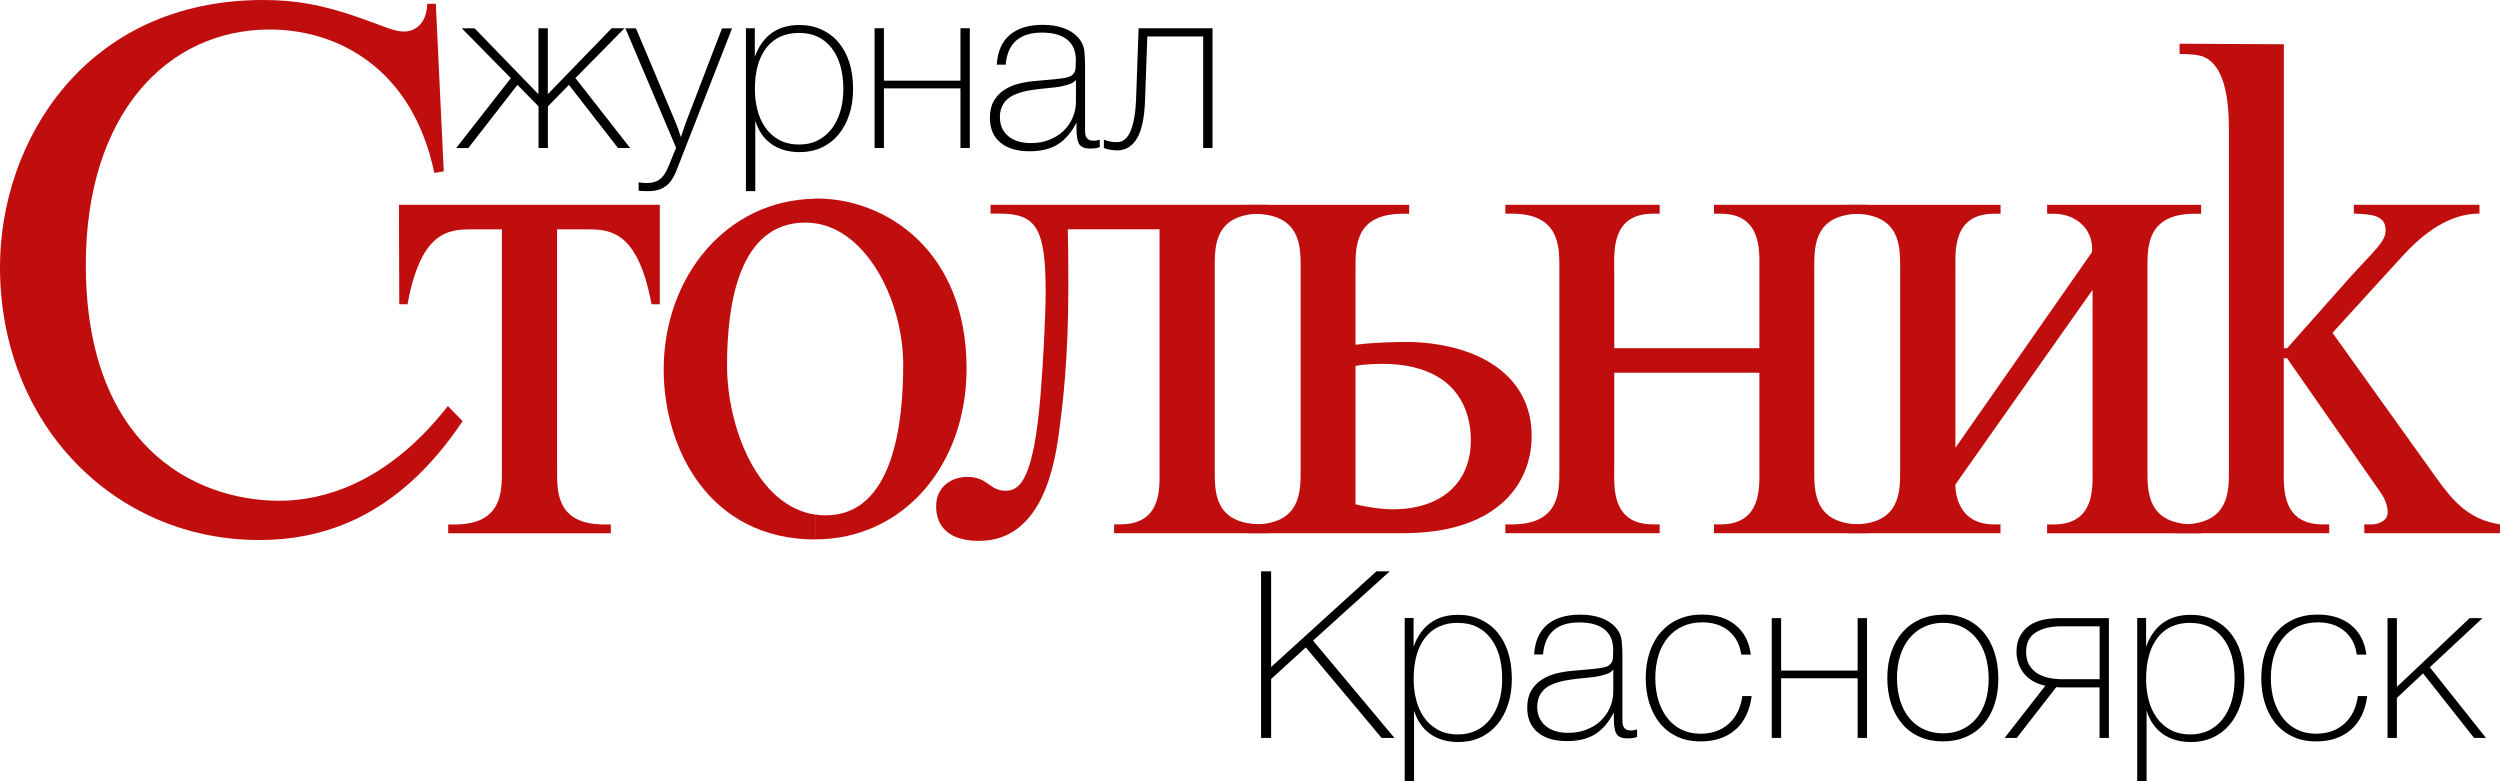
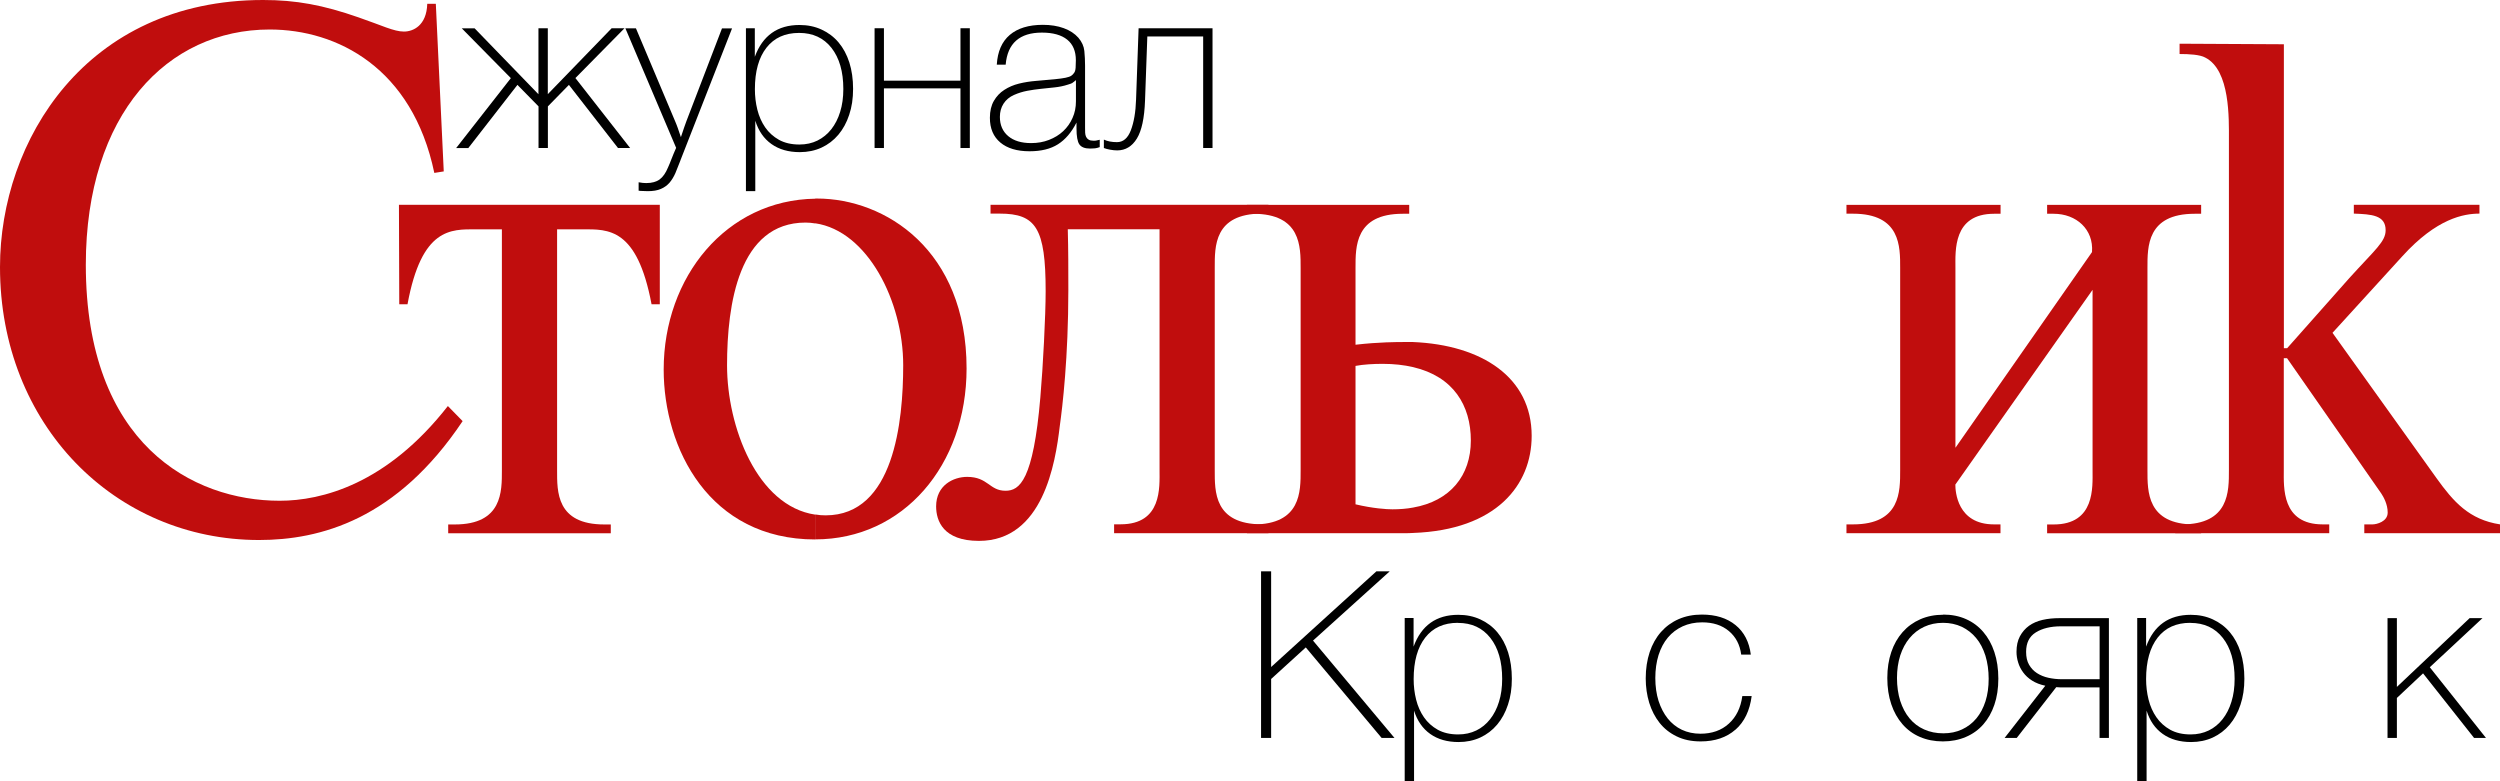
<svg xmlns="http://www.w3.org/2000/svg" width="1533" height="479" viewBox="0 0 1533 479" fill="none">
  <g clip-path="url(#clip0_1846_3687)">
    <path d="M1336.52 26.801V33.124C1342.31 33.124 1349.02 33.464 1352.28 35.313C1367.64 43.095 1366.77 72.96 1366.77 85.606V288.237C1366.77 301.272 1367.11 321.555 1337.83 321.555H1333.84V326.954H1428.29V321.555H1424.3C1398.96 321.555 1400.42 298.743 1400.42 288.237V219.656H1402.42L1460.15 302.537C1461.61 304.726 1464.13 309.201 1464.13 314.308C1464.13 319.901 1457.28 321.555 1454.89 321.555H1449.79V326.954H1533.05V321.555C1514.03 318.637 1504.45 307.644 1494.14 293.296L1430.29 204.091L1473.18 157.057C1494.19 133.905 1510.82 130.986 1520.4 130.986V125.587H1443.37V130.986C1454.21 131.375 1462.87 131.91 1462.87 141.152C1462.87 148.205 1456.55 152.923 1440.64 170.481L1402.47 213.527H1400.47V27.141L1336.62 26.801H1336.52Z" fill="#C00D0D" />
    <path d="M1132.25 125.586V131.034H1136.24C1165.56 131.034 1165.18 151.316 1165.18 164.303V288.236C1165.18 301.271 1165.52 321.554 1136.24 321.554H1132.25V326.953H1226.7V321.554H1222.71C1200.09 321.554 1199.02 301.271 1199.02 297.137L1283.16 177.727V288.284C1283.16 298.791 1284.77 321.602 1259.28 321.602H1255.29V327.001H1349.74V321.602H1345.75C1316.43 321.602 1316.82 301.32 1316.82 288.284V164.351C1316.82 151.316 1316.43 131.082 1345.75 131.082H1349.74V125.635H1255.29V131.082H1259.28C1273.24 131.082 1283.89 140.664 1282.82 154.575L1199.07 274.568V164.351C1199.07 153.845 1197.47 131.082 1222.76 131.082H1226.75V125.635H1132.3L1132.25 125.586Z" fill="#C00D0D" />
-     <path d="M923.078 125.586V131.034H927.066C956.538 131.034 956.198 151.316 956.198 164.303V288.236C956.198 301.271 956.587 321.554 927.066 321.554H923.078V326.953H1017.72V321.554H1013.73C988.199 321.554 989.853 298.742 989.853 288.236V228.555H1078.85V288.236C1078.85 298.742 1080.31 321.554 1054.97 321.554H1050.99V326.953H1145.43V321.554H1141.45C1112.12 321.554 1112.51 301.271 1112.51 288.236V164.303C1112.51 151.267 1112.12 131.034 1141.45 131.034H1145.43V125.586H1050.99V131.034H1054.97C1080.31 131.034 1078.85 153.845 1078.85 164.303V213.526H989.853V164.303C989.853 153.797 988.248 131.034 1013.73 131.034H1017.72V125.586H923.078Z" fill="#C00D0D" />
    <path d="M711.034 140.567V288.236C711.034 298.742 712.639 321.505 687.154 321.505H683.166V326.953H777.809V321.505H773.821C744.348 321.505 744.883 301.271 744.883 288.236V164.254C744.883 151.219 744.348 130.985 773.821 130.985H777.809V125.586H607.394V130.985H612.987C635.262 130.985 641.195 139.837 641.195 178.603C641.195 193.243 639.59 224.762 637.937 243.731C633.608 294.559 625.243 300.931 616.586 300.931C606.616 300.931 605.935 292.419 593.047 292.419C584.731 292.419 574.031 297.477 574.031 310.513C574.031 319.365 578.36 331.671 600.294 331.671C639.542 331.671 647.177 284.101 649.852 261.29C651.506 249.519 655.105 219.314 655.105 177.679C655.105 165.567 655.105 152.921 654.764 140.567H711.034Z" fill="#C00D0D" />
    <path d="M244.633 125.586L244.827 186.58H249.885C258.542 139.545 276.488 140.615 291.857 140.615H307.76V288.284C307.76 301.32 308.149 321.602 278.823 321.602H274.835V327.001H374.535V321.602H370.547C341.026 321.602 341.609 301.32 341.609 288.284V140.615H357.367C372.93 140.615 390.681 139.545 399.533 186.58H404.591V125.586H244.633Z" fill="#C00D0D" />
    <path d="M267.245 2.335H261.993C261.604 15.71 253.336 19.358 247.694 19.358C241.518 19.358 234.125 15.565 219.827 10.652C198.136 3.064 181.454 0 161.368 0C52.671 0 0 86.286 0 163.769C0 260.561 70.568 331.136 158.839 331.136C196.288 331.136 243.317 318.636 283.684 258.226L274.638 248.985C237.189 296.943 197.212 307.06 171.484 307.06C118.278 307.06 52.622 272.477 52.622 162.309C52.671 69.651 102.764 18.094 165.356 18.094C206.793 18.094 252.898 41.635 266.321 106.034L272.109 105.11L267.245 2.335Z" fill="#C00D0D" />
    <path d="M499.909 330.747C553.844 330.747 592.703 285.318 592.703 225.978C592.703 153.214 542.756 121.744 500.979 121.744H499.909V136.92C531.959 141.638 553.844 184.683 553.844 223.935C553.844 258.323 548.251 316.01 506.28 316.01C504.091 316.01 501.951 315.864 499.957 315.475V330.65L499.909 330.747ZM499.909 330.747V315.572C464.26 310.319 445.827 261.679 445.827 224.033C445.827 186.386 453.074 136.482 493.975 136.482C495.969 136.482 497.963 136.676 499.957 137.017V121.841C445.341 122.571 406.969 169.8 406.969 226.61C406.969 274.909 434.836 330.796 499.957 330.796" fill="#C00D0D" />
    <path d="M866.465 326.807C917.677 325.007 939.222 297.283 939.222 267.272C939.222 231.474 908.826 211.532 866.465 209.732V225.102C891.269 230.89 901.919 248.644 901.919 270.142C901.919 291.641 889.275 307.254 866.465 311.242V326.807ZM764.625 326.953H861.067C862.866 326.953 864.714 326.953 866.465 326.807V311.242C862.672 311.972 858.295 312.312 853.82 312.312C850.221 312.312 841.905 311.777 831.205 309.248V224.373C835.923 223.448 842.44 223.108 847.838 223.108C854.89 223.108 861.018 223.838 866.465 225.102V209.732H860.678C857.079 209.732 845.504 209.732 831.205 211.386V164.352C831.205 151.316 830.865 131.082 860.143 131.082H864.131V125.635H764.625V131.082H768.418C797.891 131.082 797.55 151.365 797.55 164.352V288.285C797.55 301.32 797.891 321.603 768.418 321.603H764.625V327.002V326.953Z" fill="#C00D0D" />
    <path d="M287.136 90.81H279.695L313.253 47.91L283.148 17.365H291.027L330.178 57.784V17.316H335.917V57.736L375.067 17.316H382.946L352.841 47.862L386.399 90.762H378.958L348.853 52.045L335.965 65.226V90.762H330.226V65.226L317.29 52.045L287.185 90.762L287.136 90.81Z" fill="black" />
-     <path d="M417.237 98.398C416.167 101.171 415.145 103.7 414.173 106.083C413.151 108.418 411.935 110.412 410.525 112.066C409.115 113.671 407.315 114.984 405.224 115.86C403.133 116.784 400.458 117.222 397.199 117.222C396.518 117.222 395.594 117.222 394.378 117.124C393.163 117.124 392.239 117.027 391.606 116.93V111.774C392.774 111.969 393.649 112.066 394.233 112.163C394.865 112.163 395.546 112.261 396.324 112.261C399.777 112.261 402.5 111.482 404.494 110.023C406.488 108.564 408.239 106.083 409.65 102.63C410.331 101.074 410.963 99.614 411.498 98.155C411.984 96.891 412.519 95.626 413.054 94.264C413.638 92.902 414.173 91.735 414.61 90.665L383.484 17.365H389.953L414.221 74.906C414.513 75.587 414.756 76.17 414.951 76.705C415.145 77.24 415.34 77.824 415.583 78.408C415.826 79.04 416.069 79.769 416.361 80.645C416.653 81.52 417.042 82.639 417.528 84.098C418.404 81.52 419.085 79.526 419.522 78.164C420.009 76.754 420.495 75.441 420.933 74.225L442.721 17.414H448.897L417.188 98.447L417.237 98.398Z" fill="black" />
+     <path d="M417.237 98.398C416.167 101.171 415.145 103.7 414.173 106.083C413.151 108.418 411.935 110.412 410.525 112.066C409.115 113.671 407.315 114.984 405.224 115.86C403.133 116.784 400.458 117.222 397.199 117.222C396.518 117.222 395.594 117.222 394.378 117.124C393.163 117.124 392.239 117.027 391.606 116.93V111.774C392.774 111.969 393.649 112.066 394.233 112.163C394.865 112.163 395.546 112.261 396.324 112.261C399.777 112.261 402.5 111.482 404.494 110.023C406.488 108.564 408.239 106.083 409.65 102.63C410.331 101.074 410.963 99.614 411.498 98.155C411.984 96.891 412.519 95.626 413.054 94.264C413.638 92.902 414.173 91.735 414.61 90.665L383.484 17.365H389.953L414.221 74.906C414.513 75.587 414.756 76.17 414.951 76.705C415.145 77.24 415.34 77.824 415.583 78.408C416.653 81.52 417.042 82.639 417.528 84.098C418.404 81.52 419.085 79.526 419.522 78.164C420.009 76.754 420.495 75.441 420.933 74.225L442.721 17.414H448.897L417.188 98.447L417.237 98.398Z" fill="black" />
    <path d="M462.853 34.827C467.619 21.84 476.763 15.322 490.234 15.322C495.195 15.322 499.718 16.246 503.803 18.143C507.84 19.992 511.342 22.618 514.211 26.023C517.08 29.428 519.269 33.513 520.825 38.329C522.333 43.144 523.111 48.543 523.111 54.477C523.111 60.411 522.333 65.615 520.728 70.382C519.172 75.149 516.935 79.234 514.065 82.639C511.196 86.044 507.743 88.67 503.755 90.519C499.718 92.367 495.292 93.291 490.429 93.291C483.523 93.291 477.735 91.637 473.066 88.33C468.398 85.022 465.09 80.256 463.145 74.03V117.222H457.406V17.317H462.853V34.827ZM489.991 20.186C481.383 20.186 474.72 23.202 470.003 29.233C465.285 35.264 462.902 43.728 462.902 54.672C462.902 59 463.388 63.183 464.41 67.269C465.431 71.355 467.036 74.954 469.224 78.116C471.413 81.277 474.234 83.806 477.687 85.752C481.14 87.649 485.274 88.622 490.186 88.622C494.32 88.622 498.016 87.795 501.274 86.19C504.581 84.536 507.402 82.25 509.737 79.283C512.071 76.316 513.919 72.765 515.184 68.582C516.497 64.399 517.129 59.73 517.129 54.574C517.129 43.922 514.697 35.556 509.883 29.379C505.068 23.25 498.454 20.186 490.04 20.186H489.991Z" fill="black" />
    <path d="M588.96 54.185H542.028V90.762H536.289V17.316H542.028V49.467H588.96V17.316H594.699V90.762H588.96V54.185Z" fill="black" />
    <path d="M674.31 90.226C673.24 90.615 672.316 90.859 671.44 90.956C670.565 91.053 669.592 91.102 668.425 91.102C665.215 91.102 663.027 90.226 661.859 88.524C660.692 86.822 660.109 83.563 660.109 78.748V75.148C657.045 81.18 653.251 85.606 648.728 88.475C644.205 91.345 638.418 92.756 631.317 92.756C623.633 92.756 617.651 90.956 613.42 87.405C609.14 83.806 607 78.796 607 72.23C607 68.096 607.827 64.642 609.432 61.87C611.037 59.097 613.177 56.811 615.851 55.109C618.478 53.407 621.493 52.093 624.849 51.266C628.205 50.44 631.658 49.904 635.208 49.613C640.023 49.224 643.816 48.883 646.734 48.591C649.604 48.299 651.841 48.008 653.446 47.667C655.051 47.327 656.169 46.937 656.899 46.451C657.628 45.965 658.212 45.332 658.698 44.603C659.185 43.922 659.476 42.9 659.574 41.49C659.671 40.079 659.72 38.572 659.72 36.966C659.72 31.422 657.969 27.19 654.418 24.32C650.868 21.45 645.713 19.991 638.904 19.991C625.238 19.991 617.797 26.558 616.678 39.642H611.231C611.718 31.616 614.344 25.536 619.207 21.402C624.022 17.316 630.782 15.225 639.488 15.225C644.254 15.225 648.534 15.906 652.278 17.267C656.023 18.629 658.99 20.575 661.276 23.153C663.416 25.682 664.632 28.357 664.923 31.276C665.215 34.194 665.361 37.21 665.361 40.274V78.358C665.361 79.428 665.361 80.45 665.41 81.374C665.458 82.347 665.653 83.174 665.993 83.903C666.334 84.633 666.869 85.217 667.598 85.654C668.328 86.092 669.349 86.287 670.662 86.287C671.343 86.287 671.927 86.287 672.364 86.141C672.851 86.043 673.532 85.897 674.358 85.703V90.129L674.31 90.226ZM657.677 50.829C657.093 51.169 656.169 51.51 654.807 51.899C652.133 52.774 649.36 53.309 646.588 53.601C643.816 53.893 641.044 54.185 638.223 54.477C635.451 54.768 632.679 55.157 629.858 55.693C627.086 56.227 624.411 57.054 621.785 58.222C619.013 59.438 616.873 61.237 615.365 63.572C613.857 65.907 613.128 68.631 613.128 71.695C613.128 76.656 614.83 80.596 618.235 83.466C621.639 86.335 626.308 87.746 632.29 87.746C636.229 87.746 639.877 87.114 643.232 85.8C646.588 84.487 649.506 82.736 651.938 80.45C654.37 78.164 656.315 75.44 657.677 72.327C659.087 69.214 659.768 65.809 659.768 62.064V49.126C658.893 49.904 658.163 50.44 657.628 50.78L657.677 50.829Z" fill="black" />
    <path d="M737.829 22.375H703.542L702.132 61.675C701.743 72.376 700.089 80.158 697.122 84.974C694.156 89.789 690.119 92.221 685.061 92.221C683.699 92.221 682.24 92.075 680.684 91.783C679.128 91.491 677.863 91.151 676.891 90.762V85.606C679.176 86.676 681.851 87.162 684.915 87.162C688.757 87.162 691.578 84.731 693.426 79.915C695.274 75.1 696.393 68.777 696.636 61.043L698.192 17.316H743.52V90.762H737.781V22.375H737.829Z" fill="black" />
    <path d="M805.137 392.812L855.084 452.492H847.205L800.711 396.995L779.458 416.353V452.492H773.281V350.35H779.458V409.009L843.995 350.35H852.166L805.137 392.812Z" fill="black" />
    <path d="M866.806 396.508C871.573 383.522 880.716 377.004 894.187 377.004C899.148 377.004 903.671 377.928 907.756 379.825C911.793 381.673 915.295 384.3 918.164 387.705C921.034 391.109 923.222 395.195 924.778 400.059C926.286 404.874 927.064 410.273 927.064 416.207C927.064 422.141 926.286 427.346 924.681 432.112C923.125 436.879 920.888 440.965 918.018 444.369C915.149 447.774 911.696 450.401 907.708 452.249C903.671 454.097 899.245 455.021 894.382 455.021C887.476 455.021 881.688 453.368 877.02 450.06C872.351 446.753 869.044 441.986 867.098 435.76V478.952H861.359V378.949H866.806V396.46V396.508ZM893.944 381.916C885.336 381.916 878.673 384.932 873.956 390.963C869.238 396.995 866.855 405.507 866.855 416.402C866.855 420.731 867.341 424.914 868.363 428.999C869.384 433.085 870.989 436.684 873.177 439.846C875.366 443.007 878.187 445.537 881.64 447.482C885.093 449.379 889.227 450.352 894.139 450.352C898.273 450.352 901.969 449.525 905.276 447.92C908.583 446.315 911.404 443.98 913.738 441.013C916.073 438.046 917.921 434.496 919.185 430.313C920.499 426.13 921.131 421.46 921.131 416.304C921.131 405.652 918.699 397.286 913.884 391.158C909.07 385.029 902.455 381.965 894.042 381.965L893.944 381.916Z" fill="black" />
-     <path d="M1003.81 451.908C1002.74 452.297 1001.82 452.54 1000.94 452.638C1000.06 452.735 999.092 452.784 997.925 452.784C994.715 452.784 992.527 451.908 991.359 450.206C990.192 448.503 989.609 445.245 989.609 440.429V436.83C986.545 442.861 982.751 447.287 978.228 450.157C973.705 453.027 967.918 454.437 960.817 454.437C953.133 454.437 947.2 452.638 942.92 449.087C938.64 445.488 936.5 440.478 936.5 433.912C936.5 429.777 937.327 426.324 938.932 423.551C940.537 420.779 942.677 418.493 945.351 416.791C947.978 415.088 950.993 413.775 954.349 412.948C957.705 412.121 961.158 411.586 964.708 411.294C969.523 410.905 973.316 410.565 976.234 410.273C979.104 409.981 981.341 409.689 982.946 409.349C984.551 409.008 985.669 408.619 986.399 408.133C987.128 407.646 987.712 407.014 988.198 406.284C988.685 405.603 988.976 404.582 989.074 403.171C989.171 401.761 989.22 400.253 989.22 398.648C989.22 393.055 987.469 388.872 983.918 386.002C980.368 383.132 975.213 381.673 968.404 381.673C954.738 381.673 947.297 388.239 946.178 401.323H940.731C941.217 393.298 943.844 387.218 948.707 383.083C953.522 378.998 960.282 376.906 968.988 376.906C973.754 376.906 978.034 377.587 981.778 378.9C985.523 380.262 988.49 382.208 990.776 384.786C992.916 387.266 994.132 389.99 994.423 392.909C994.715 395.827 994.861 398.843 994.861 401.907V439.991C994.861 441.062 994.861 442.083 994.91 443.007C994.958 443.98 995.153 444.807 995.493 445.536C995.834 446.266 996.369 446.85 997.098 447.287C997.828 447.725 998.849 447.92 1000.16 447.92C1000.84 447.92 1001.43 447.92 1001.86 447.774C1002.35 447.676 1003.03 447.531 1003.86 447.336V451.762L1003.81 451.908ZM987.177 412.51C986.593 412.851 985.669 413.191 984.307 413.58C981.633 414.456 978.86 414.991 976.088 415.283C973.316 415.574 970.544 415.866 967.723 416.158C964.951 416.45 962.179 416.839 959.358 417.374C956.586 417.909 953.911 418.736 951.285 419.855C948.513 421.071 946.373 422.87 944.865 425.205C943.357 427.54 942.628 430.264 942.628 433.328C942.628 438.289 944.33 442.229 947.734 445.099C951.139 447.968 955.808 449.379 961.79 449.379C965.729 449.379 969.377 448.747 972.732 447.433C976.088 446.12 979.006 444.369 981.438 442.083C983.87 439.797 985.815 437.073 987.177 433.96C988.587 430.847 989.268 427.443 989.268 423.697V410.759C988.393 411.537 987.663 412.072 987.128 412.413L987.177 412.51Z" fill="black" />
    <path d="M1064.21 447.384C1058.76 452.2 1051.61 454.632 1042.86 454.632C1037.22 454.632 1032.31 453.61 1028.07 451.519C1023.84 449.476 1020.39 446.703 1017.62 443.201C1014.85 439.699 1012.76 435.614 1011.3 430.944C1009.89 426.275 1009.16 421.265 1009.16 416.012C1009.16 410.078 1009.98 404.728 1011.59 399.864C1013.19 395.049 1015.53 390.914 1018.54 387.509C1021.56 384.105 1025.16 381.478 1029.39 379.63C1033.62 377.782 1038.34 376.857 1043.59 376.857C1052.1 376.857 1058.96 378.998 1064.26 383.326C1069.51 387.607 1072.62 393.638 1073.6 401.42H1067.71C1066.93 395.389 1064.45 390.574 1060.17 386.974C1055.89 383.375 1050.45 381.624 1043.74 381.624C1039.36 381.624 1035.37 382.451 1031.82 384.056C1028.27 385.71 1025.25 387.947 1022.77 390.914C1020.29 393.833 1018.4 397.432 1017.03 401.663C1015.72 405.895 1015.04 410.613 1015.04 415.769C1015.04 420.925 1015.72 425.643 1017.03 429.826C1018.4 434.009 1020.24 437.559 1022.63 440.575C1025.01 443.542 1027.93 445.877 1031.28 447.482C1034.69 449.087 1038.48 449.914 1042.71 449.914C1049.77 449.914 1055.6 447.871 1060.12 443.736C1064.65 439.651 1067.42 434.009 1068.39 426.81H1074.13C1072.96 435.711 1069.71 442.569 1064.21 447.433V447.384Z" fill="black" />
-     <path d="M1139.11 415.915H1092.18V452.492H1086.44V379.047H1092.18V411.197H1139.11V379.047H1144.85V452.492H1139.11V415.915Z" fill="black" />
    <path d="M1191.58 376.857C1196.74 376.857 1201.41 377.782 1205.54 379.63C1209.72 381.478 1213.23 384.105 1216.14 387.509C1219.06 390.914 1221.35 395 1222.95 399.864C1224.56 404.679 1225.38 410.127 1225.38 416.158C1225.38 422.189 1224.56 427.442 1222.95 432.16C1221.35 436.878 1219.06 440.915 1216.14 444.223C1213.23 447.53 1209.68 450.108 1205.44 451.908C1201.21 453.708 1196.54 454.632 1191.39 454.632C1186.23 454.632 1181.52 453.708 1177.33 451.908C1173.1 450.108 1169.55 447.482 1166.59 444.077C1163.62 440.672 1161.33 436.586 1159.73 431.82C1158.12 427.053 1157.3 421.703 1157.3 415.769C1157.3 409.835 1158.12 404.63 1159.73 399.864C1161.33 395.097 1163.67 391.011 1166.68 387.607C1169.7 384.202 1173.3 381.575 1177.53 379.727C1181.76 377.879 1186.43 376.955 1191.58 376.955V376.857ZM1191.44 381.916C1187.21 381.916 1183.36 382.743 1179.91 384.348C1176.41 385.953 1173.44 388.288 1170.96 391.255C1168.48 394.222 1166.59 397.772 1165.22 401.955C1163.91 406.138 1163.23 410.71 1163.23 415.769C1163.23 420.827 1163.91 425.594 1165.22 429.777C1166.59 433.96 1168.43 437.511 1170.91 440.478C1173.35 443.445 1176.36 445.731 1179.86 447.287C1183.41 448.892 1187.3 449.67 1191.63 449.67C1195.96 449.67 1199.66 448.892 1203.11 447.287C1206.56 445.682 1209.48 443.445 1211.91 440.526C1214.34 437.608 1216.19 434.106 1217.51 429.972C1218.82 425.886 1219.45 421.265 1219.45 416.207C1219.45 411.148 1218.77 406.333 1217.46 402.053C1216.1 397.821 1214.25 394.173 1211.77 391.255C1209.34 388.288 1206.37 386.002 1202.96 384.348C1199.51 382.743 1195.67 381.916 1191.49 381.916H1191.44Z" fill="black" />
    <path d="M1287.44 421.509H1263.27C1262.44 421.509 1261.67 421.46 1260.89 421.363L1236.67 452.492H1229.23L1254.18 420.488C1251.01 419.807 1248.34 418.785 1246.05 417.326C1243.82 415.915 1241.97 414.213 1240.61 412.316C1239.2 410.419 1238.18 408.376 1237.54 406.236C1236.86 404.096 1236.52 401.907 1236.52 399.719C1236.52 395.973 1237.2 392.812 1238.61 390.185C1240.02 387.559 1241.87 385.419 1244.21 383.716C1246.54 382.063 1249.31 380.847 1252.52 380.117C1255.73 379.387 1259.19 379.047 1262.93 379.047H1293.18V452.492H1287.44V421.509ZM1263.76 384.057C1257.43 384.057 1252.33 385.321 1248.34 387.802C1244.35 390.283 1242.41 394.271 1242.41 399.719C1242.41 402.88 1242.99 405.507 1244.21 407.598C1245.42 409.69 1247.03 411.441 1249.07 412.754C1251.11 414.067 1253.45 415.04 1256.12 415.624C1258.75 416.207 1261.52 416.499 1264.39 416.499H1287.49V384.057H1263.81H1263.76Z" fill="black" />
    <path d="M1315.99 396.508C1320.76 383.522 1329.9 377.004 1343.37 377.004C1348.34 377.004 1352.86 377.928 1356.94 379.825C1360.98 381.673 1364.48 384.3 1367.35 387.705C1370.22 391.109 1372.41 395.195 1373.97 400.059C1375.47 404.874 1376.25 410.273 1376.25 416.207C1376.25 422.141 1375.47 427.346 1373.87 432.112C1372.31 436.879 1370.08 440.965 1367.21 444.369C1364.34 447.774 1360.88 450.401 1356.9 452.249C1352.86 454.097 1348.43 455.021 1343.57 455.021C1336.66 455.021 1330.88 453.368 1326.21 450.06C1321.54 446.753 1318.23 441.986 1316.29 435.76V478.952H1310.55V378.949H1315.99V396.46V396.508ZM1343.08 381.916C1334.47 381.916 1327.81 384.932 1323.09 390.963C1318.38 396.995 1315.99 405.507 1315.99 416.402C1315.99 420.731 1316.48 424.914 1317.5 428.999C1318.52 433.085 1320.13 436.684 1322.32 439.846C1324.5 443.007 1327.33 445.537 1330.78 447.482C1334.23 449.379 1338.37 450.352 1343.28 450.352C1347.41 450.352 1351.11 449.525 1354.41 447.92C1357.72 446.315 1360.54 443.98 1362.88 441.013C1365.21 438.046 1367.06 434.496 1368.32 430.313C1369.64 426.13 1370.27 421.46 1370.27 416.304C1370.27 405.652 1367.84 397.286 1363.02 391.158C1358.21 385.029 1351.55 381.965 1343.18 381.965L1343.08 381.916Z" fill="black" />
-     <path d="M1441.66 447.384C1436.22 452.2 1429.07 454.632 1420.31 454.632C1414.67 454.632 1409.76 453.61 1405.53 451.519C1401.3 449.476 1397.84 446.703 1395.07 443.201C1392.3 439.699 1390.21 435.614 1388.75 430.944C1387.34 426.275 1386.61 421.265 1386.61 416.012C1386.61 410.078 1387.44 404.728 1389.04 399.864C1390.65 395.049 1392.98 390.914 1396 387.509C1399.01 384.105 1402.61 381.478 1406.84 379.63C1411.07 377.782 1415.79 376.857 1421.04 376.857C1429.55 376.857 1436.41 378.998 1441.71 383.326C1446.96 387.607 1450.08 393.638 1451.05 401.42H1445.17C1444.39 395.389 1441.91 390.574 1437.63 386.974C1433.35 383.375 1427.9 381.624 1421.19 381.624C1416.81 381.624 1412.82 382.451 1409.27 384.056C1405.72 385.71 1402.71 387.947 1400.23 390.914C1397.75 393.833 1395.85 397.432 1394.49 401.663C1393.18 405.895 1392.49 410.613 1392.49 415.769C1392.49 420.925 1393.18 425.643 1394.49 429.826C1395.85 434.009 1397.7 437.559 1400.08 440.575C1402.46 443.542 1405.38 445.877 1408.74 447.482C1412.14 449.087 1415.94 449.914 1420.17 449.914C1427.27 449.914 1433.06 447.871 1437.58 443.736C1442.1 439.651 1444.87 434.009 1445.85 426.81H1451.58C1450.42 435.711 1447.11 442.569 1441.66 447.433V447.384Z" fill="black" />
    <path d="M1517.09 452.492L1485.82 412.9L1469.77 427.978V452.492H1464.03V379.047H1469.77V421.217L1514.37 379.047H1522.25L1489.95 409.155L1524.39 452.492H1517.09Z" fill="black" />
  </g>
  <defs>
    <clipPath id="clip0_1846_3687">
      <rect width="1533" height="479" fill="white" />
    </clipPath>
  </defs>
</svg>